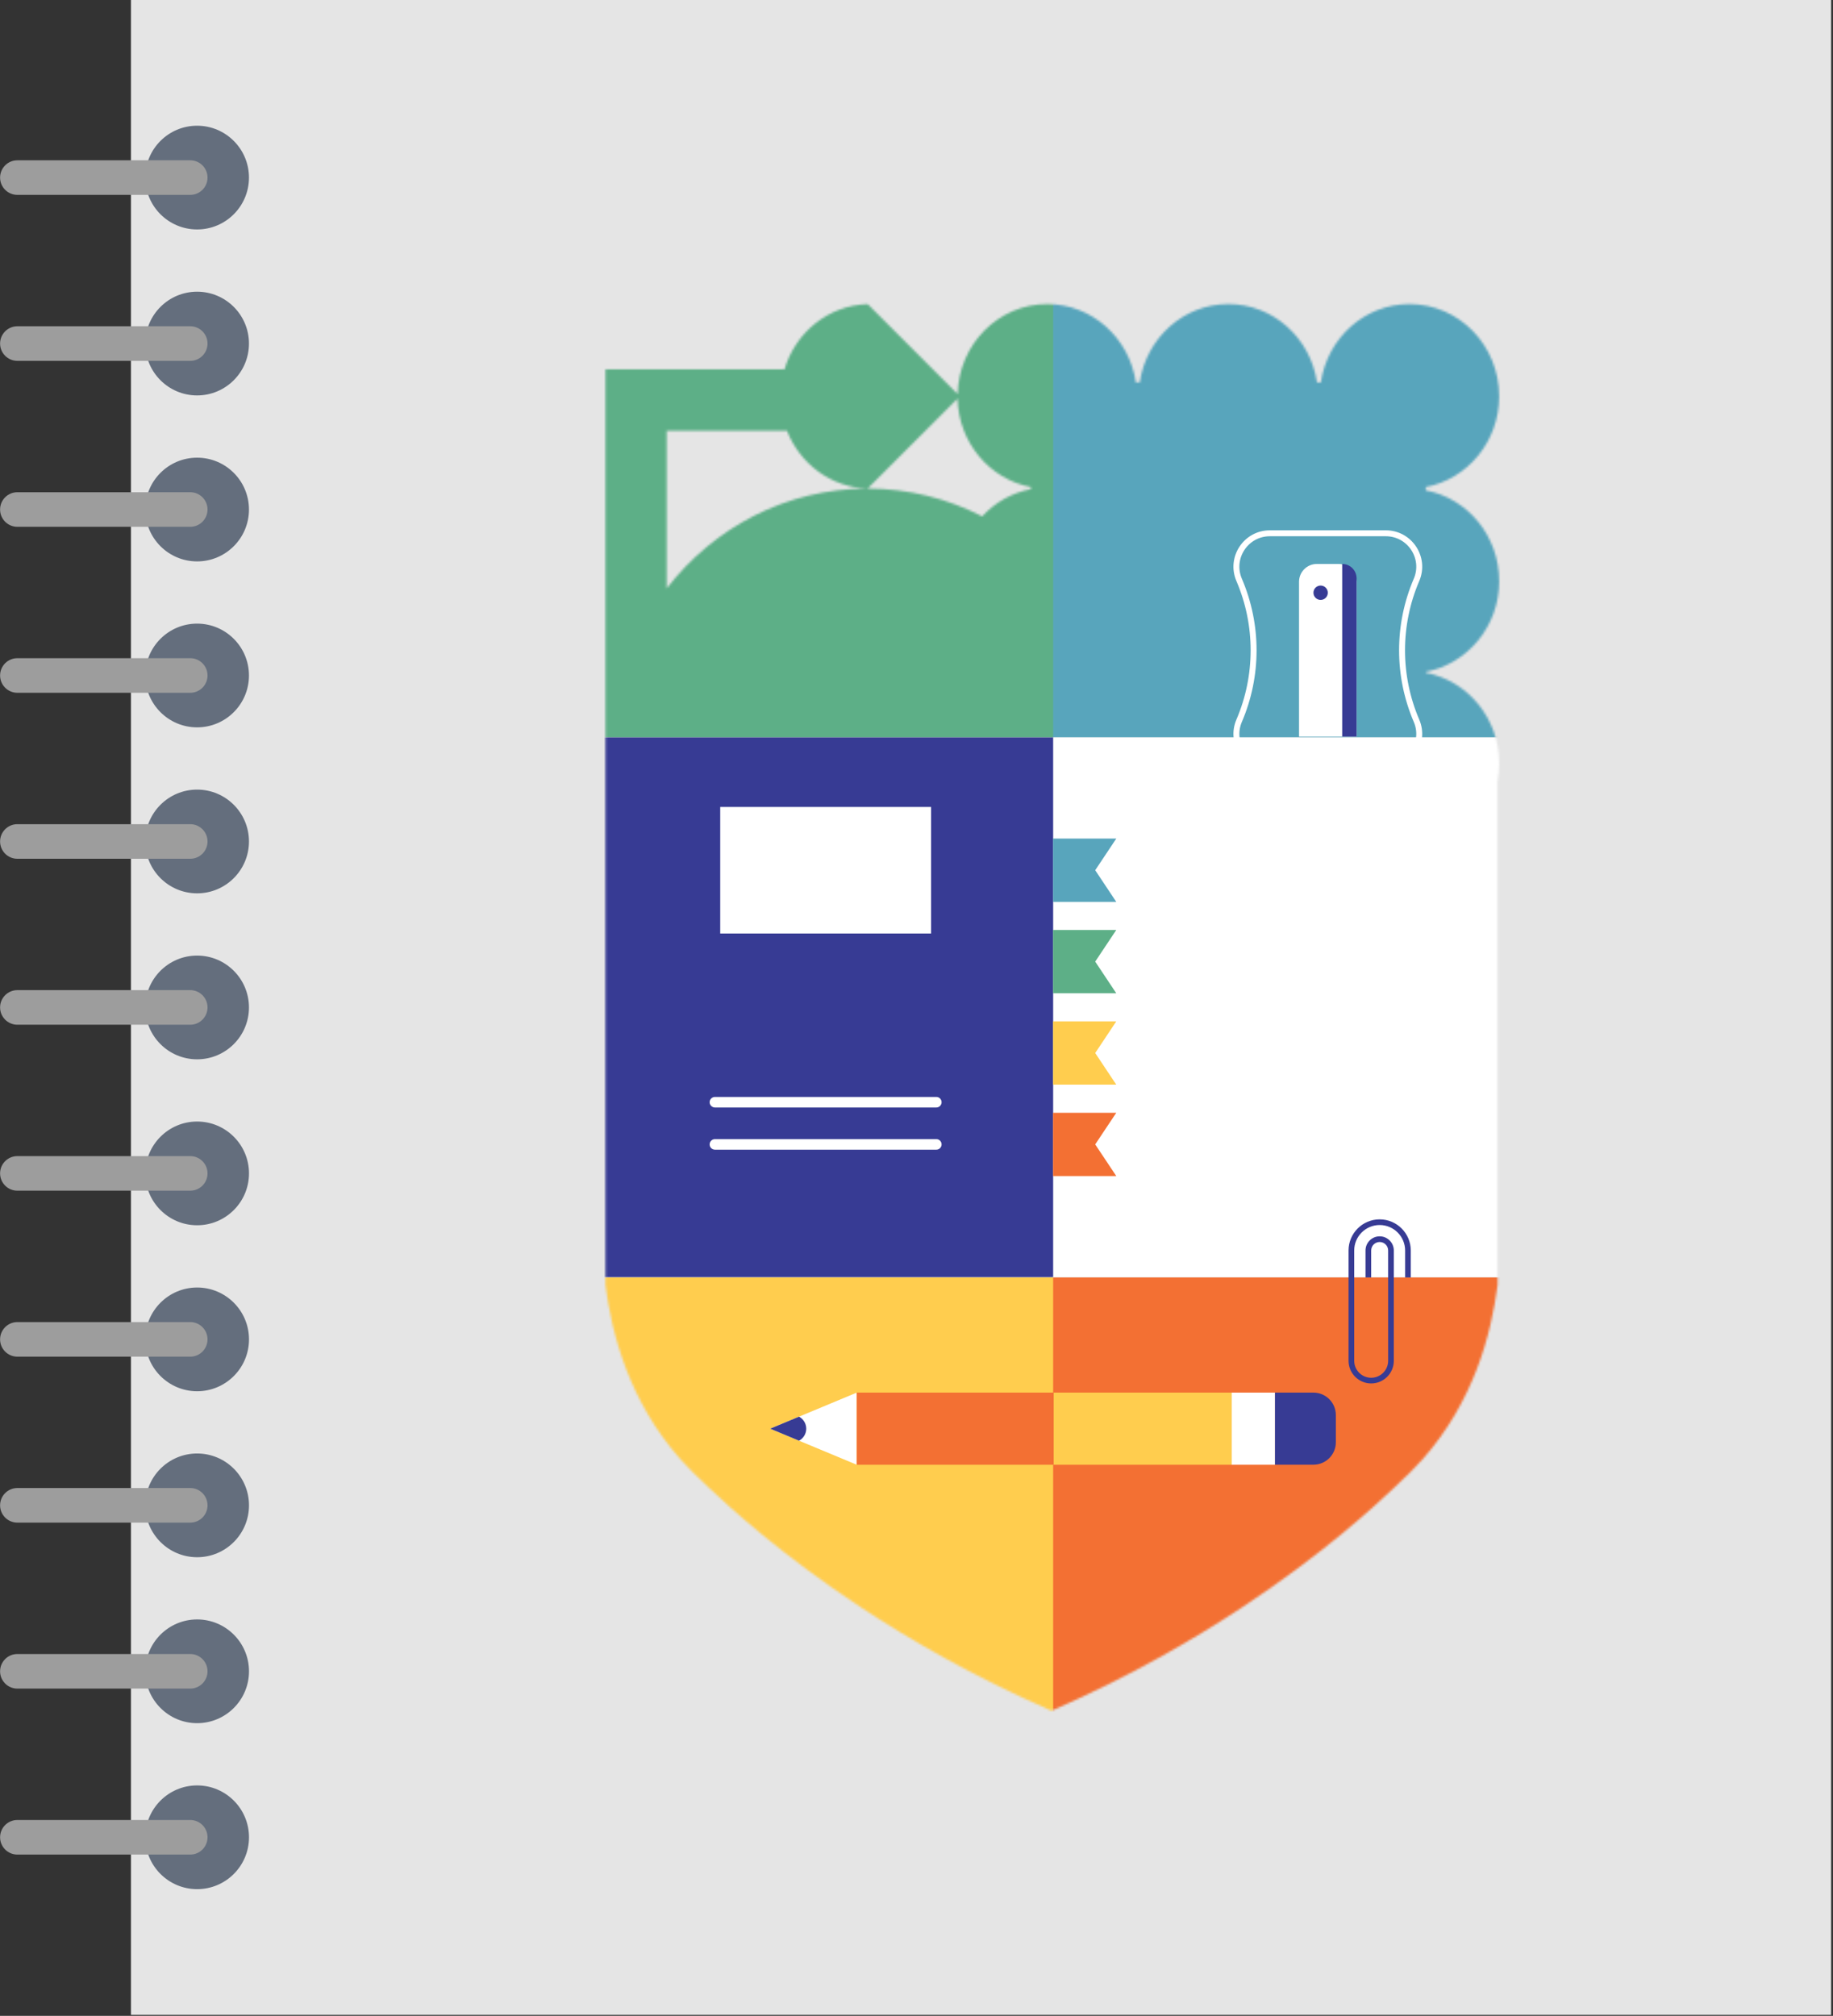
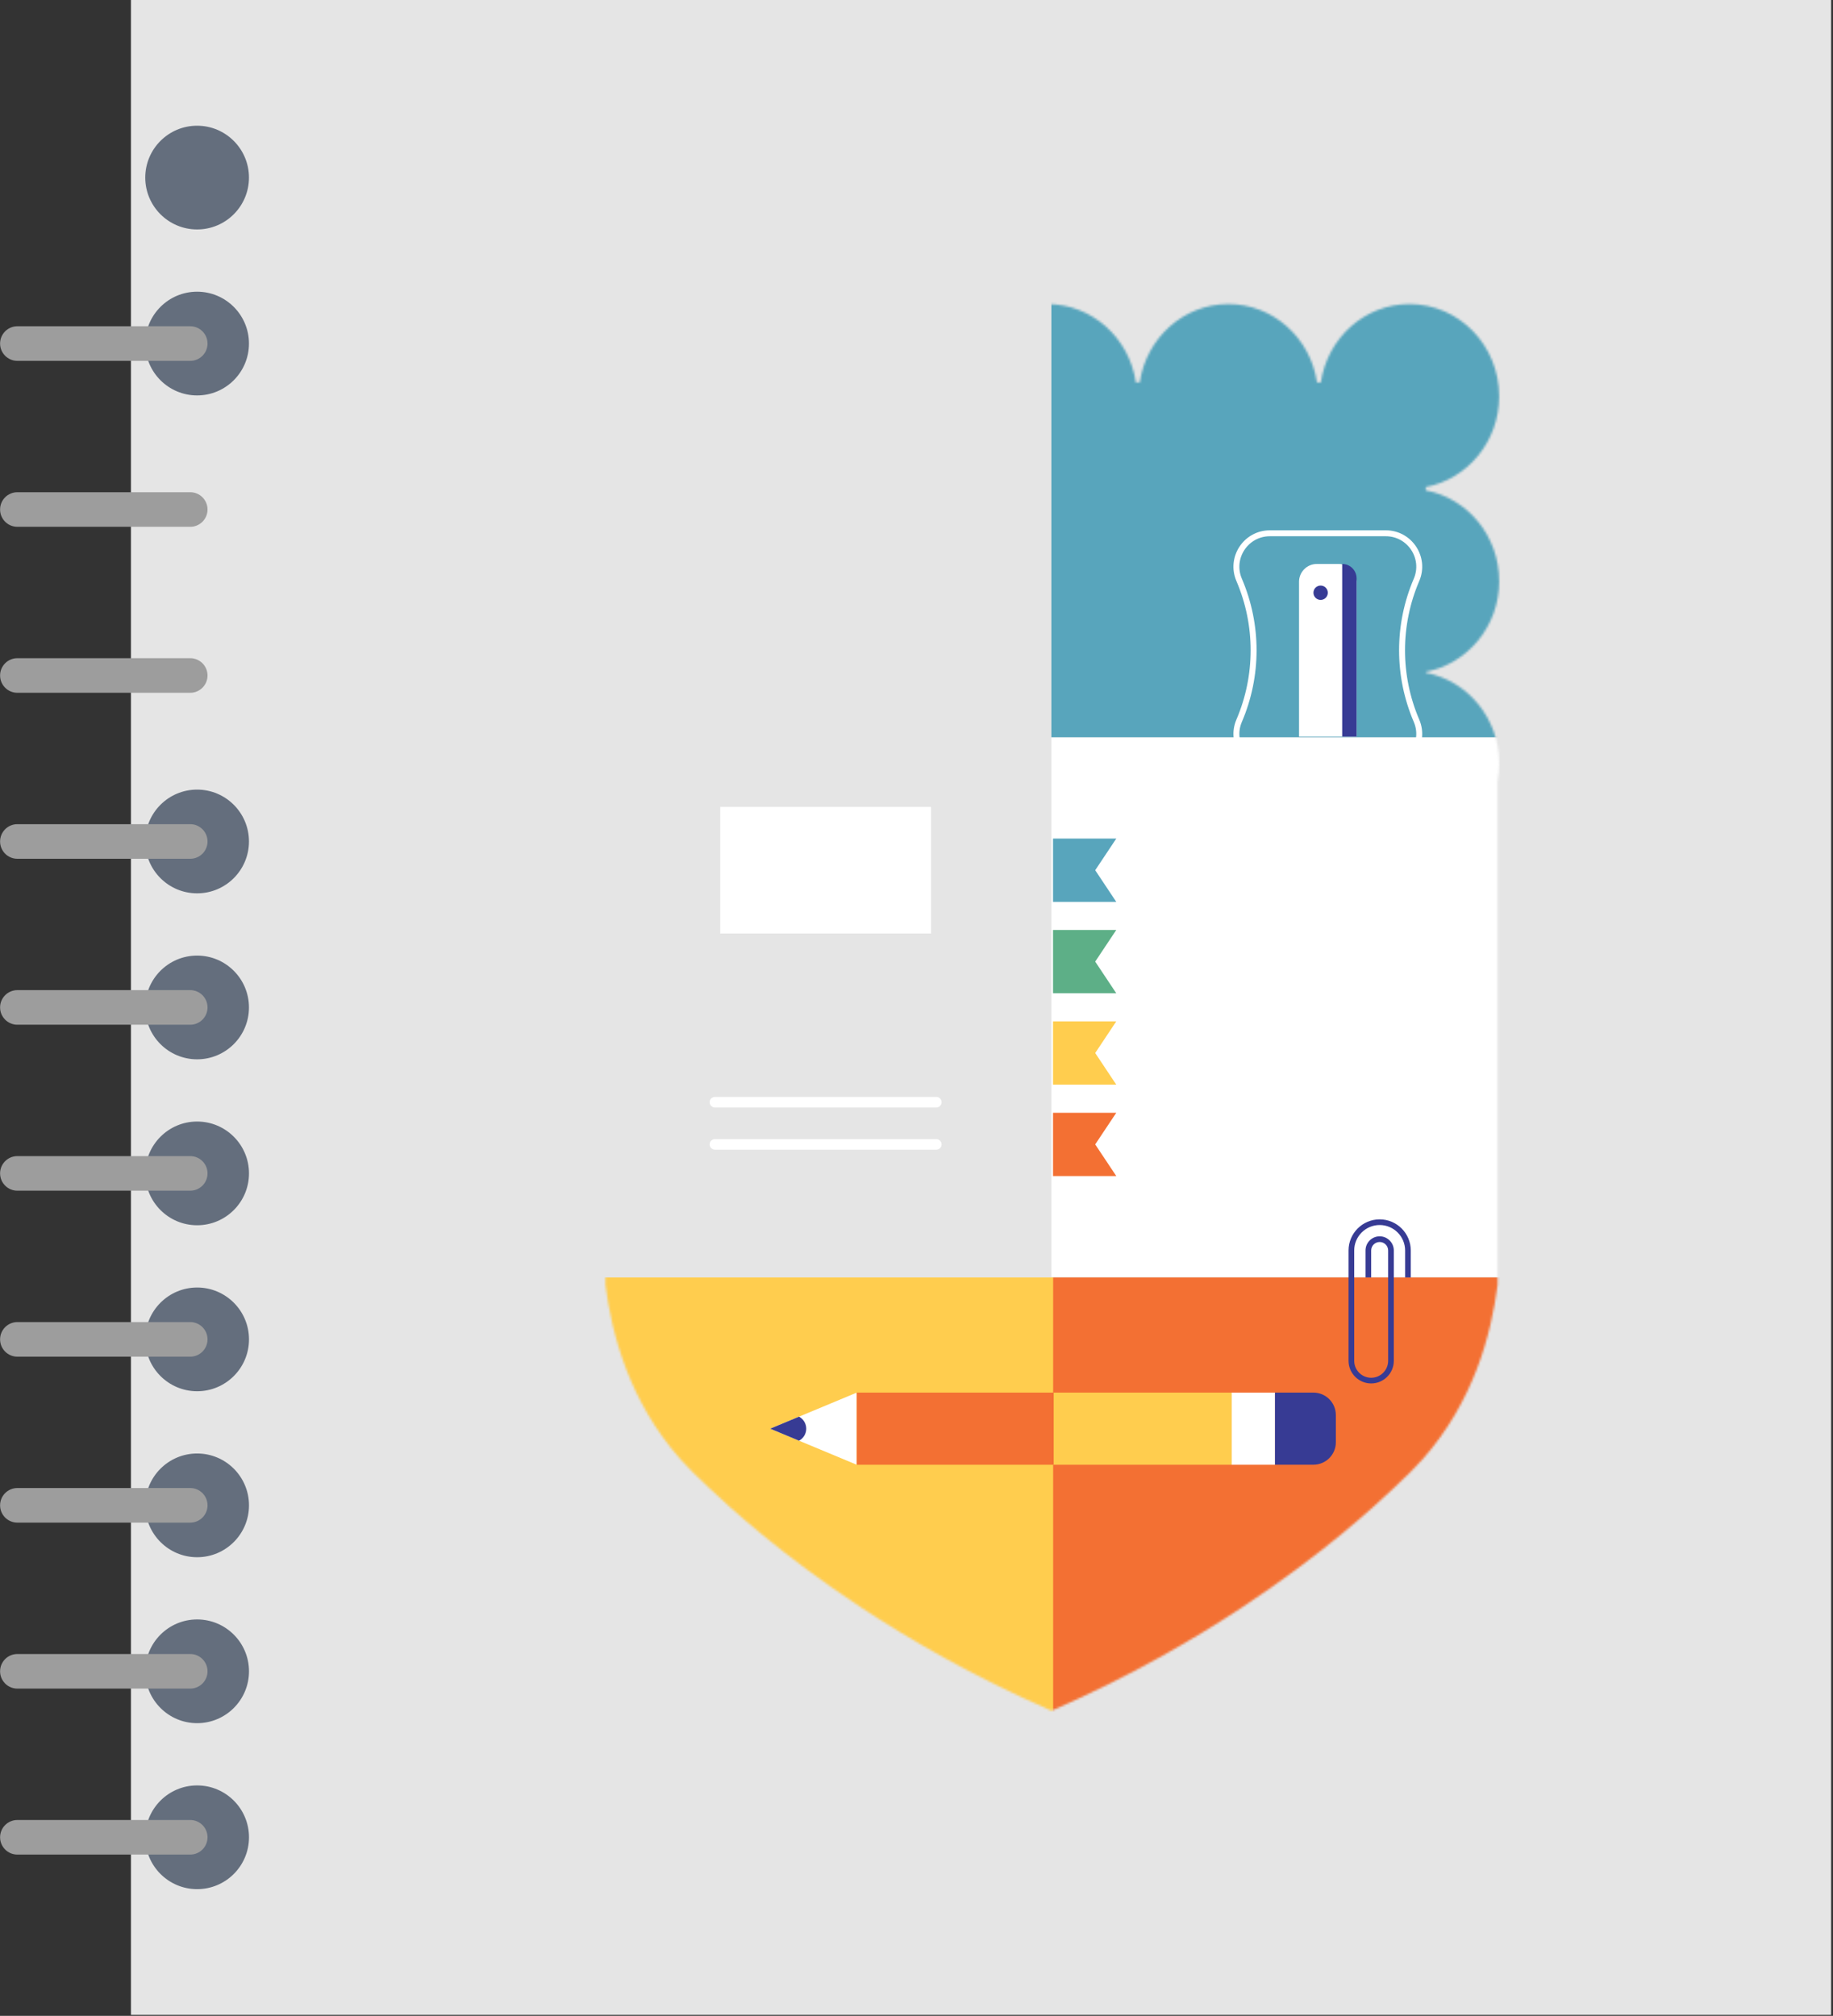
<svg xmlns="http://www.w3.org/2000/svg" width="824" height="906" viewBox="0 0 824 906" fill="none">
  <rect x="0" y="0" width="824" height="906" fill="#333333" stroke="none" />
  <g clip-path="url(#clip0_5049_2300)">
    <path d="M823.159 0H58.858V905.575H823.159V0Z" fill="#E5E5E5" />
    <mask id="mask0_5049_2300" style="mask-type:luminance" maskUnits="userSpaceOnUse" x="272" y="136" width="402" height="633">
      <path d="M673.923 261.159C673.923 240.823 659.694 223.914 640.931 220.38V218.9C659.694 215.353 673.923 198.457 673.923 178.12C673.923 155.21 655.88 136.647 633.624 136.647C613.421 136.647 596.698 151.93 593.778 171.879H592.044C589.124 151.93 572.388 136.647 552.198 136.647C532.009 136.647 515.273 151.93 512.352 171.879H510.619C507.698 151.93 490.962 136.647 470.773 136.647C448.85 136.647 431.02 154.663 430.487 177.093L390.041 136.647V136.674C372.385 137.194 357.569 149.396 352.649 166.025H272.17V577.486C274.997 599.57 282.811 629.814 305.895 655.871C309.549 659.992 312.576 662.872 318.657 668.633C327.752 677.261 351.115 698.691 387.014 722.415C408.297 736.47 436.901 753.246 472.693 768.902C508.485 753.246 537.089 736.47 558.373 722.415C594.271 698.704 617.648 677.261 626.729 668.633C632.81 662.872 635.837 659.992 639.491 655.871C662.575 629.814 670.389 599.57 673.216 577.486V351.013C673.696 348.466 673.95 345.825 673.95 343.132C673.95 322.795 659.721 305.886 640.958 302.352V301.925C659.721 298.378 673.95 281.482 673.95 261.146L673.923 261.159ZM299.707 193.616H353.782C359.61 208.485 373.572 219.086 390.001 219.566V219.593L430.447 179.147C430.914 199.017 444.969 215.419 463.412 218.9V219.847C454.864 221.46 447.263 225.847 441.515 232.062C426.006 224.087 408.524 219.58 390.001 219.58C353.409 219.58 320.817 237.116 299.694 264.466V193.589L299.707 193.616Z" fill="white" />
    </mask>
    <g mask="url(#mask0_5049_2300)">
      <path d="M715.195 331.423V88.867L472.639 88.867V331.423H715.195Z" fill="#58A5BC" />
      <path d="M715.183 573.993V331.437H472.627V573.993H715.183Z" fill="white" />
-       <path d="M715.183 574.14C715.183 708.013 606.5 816.696 472.627 816.696V574.14H715.183Z" fill="#F37033" />
-       <path d="M473.426 331.423V88.867L230.87 88.867L230.87 331.423H473.426Z" fill="#5DAF87" />
-       <path d="M473.426 573.993V331.437H230.87L230.87 573.993H473.426Z" fill="#373B94" />
+       <path d="M715.183 574.14C715.183 708.013 606.5 816.696 472.627 816.696V574.14Z" fill="#F37033" />
      <path d="M473.426 574.14V816.696C339.553 816.696 230.87 708.013 230.87 574.14H473.426Z" fill="#FFCD4E" />
    </g>
    <path d="M622.956 344.878H570.855C560.066 344.878 552.785 333.85 557.039 323.928C565.707 303.712 565.707 280.842 557.039 260.626C552.785 250.704 560.066 239.676 570.855 239.676H622.956C633.744 239.676 641.025 250.704 636.771 260.626C628.103 280.842 628.103 303.712 636.771 323.928C641.025 333.85 633.744 344.878 622.956 344.878Z" stroke="white" stroke-width="2.667" stroke-miterlimit="10" />
    <path d="M418.551 362.681H323.764V419.556H418.551V362.681Z" fill="white" />
    <path d="M319.017 495.381C319.017 496.687 320.083 497.754 321.39 497.754H420.912C422.219 497.754 423.285 496.687 423.285 495.381C423.285 494.074 422.219 493.007 420.912 493.007H321.39C320.083 493.007 319.017 494.074 319.017 495.381Z" fill="white" />
    <path d="M319.017 514.343C319.017 515.65 320.083 516.717 321.39 516.717H420.912C422.219 516.717 423.285 515.65 423.285 514.343C423.285 513.037 422.219 511.97 420.912 511.97H321.39C320.083 511.97 319.017 513.037 319.017 514.343Z" fill="white" />
    <path d="M501.804 405.341H473.373V376.896H501.804L492.336 391.112L501.804 405.341Z" fill="#58A5BC" />
    <path d="M501.804 487.486H473.373V459.042H501.804L492.336 473.271L501.804 487.486Z" fill="#FFCD4E" />
    <path d="M501.804 446.413H473.373V417.969H501.804L492.336 432.184L501.804 446.413Z" fill="#5DAF87" />
    <path d="M501.804 528.559H473.373V500.128H501.804L492.336 514.343L501.804 528.559Z" fill="#F37033" />
    <path d="M385.134 625.894L390.894 642.109L385.134 658.312L346.234 642.109L385.134 625.894Z" fill="white" />
    <path d="M553.706 625.894H385.134V658.312H553.706V625.894Z" fill="#FFCD4E" />
    <path d="M573.149 625.894V658.312H553.692V625.894H573.149Z" fill="white" />
    <path d="M590.431 625.893C596.005 625.893 600.513 630.414 600.513 635.975V648.217C600.513 653.791 595.992 658.298 590.431 658.298H573.148V625.88H590.431V625.893Z" fill="#373B94" />
    <path d="M359.196 636.708L346.234 642.109L359.196 647.51C361.183 646.443 362.437 644.363 362.437 642.109C362.437 639.855 361.183 637.775 359.196 636.708Z" fill="#373B94" />
    <path d="M473.667 625.894H385.134V658.312H473.667V625.894Z" fill="#F37033" />
    <path d="M620.208 555.656C616.701 555.656 613.848 558.51 613.848 562.017V574.152H616.395V562.017C616.395 559.91 618.101 558.203 620.208 558.203C622.315 558.203 624.022 559.91 624.022 562.017V611.598C624.022 615.798 620.595 619.226 616.395 619.226C612.194 619.226 608.767 615.798 608.767 611.598V562.017C608.767 555.709 613.901 550.575 620.208 550.575C626.516 550.575 631.65 555.709 631.65 562.017V574.152H634.197V562.017C634.197 554.309 627.93 548.028 620.208 548.028C612.501 548.028 606.22 554.296 606.22 562.017V611.598C606.22 617.199 610.78 621.773 616.395 621.773C622.009 621.773 626.569 617.212 626.569 611.598V562.017C626.569 558.51 623.716 555.656 620.208 555.656Z" fill="#373B94" />
    <path d="M591.964 253.465H601.832C606.246 253.465 609.833 257.052 609.833 261.466V331.076H583.963V261.466C583.963 257.052 587.55 253.465 591.964 253.465Z" fill="white" />
    <path d="M609.834 331.076H603.366V253.465C606.94 253.465 609.834 256.359 609.834 259.932V331.076Z" fill="#373B94" />
    <path d="M593.671 269.627C595.453 269.627 596.898 268.182 596.898 266.4C596.898 264.618 595.453 263.173 593.671 263.173C591.888 263.173 590.443 264.618 590.443 266.4C590.443 268.182 591.888 269.627 593.671 269.627Z" fill="#373B94" />
    <path d="M65.299 79.812C65.299 92.681 75.74 103.122 88.609 103.122C101.478 103.122 111.919 92.681 111.919 79.812C111.919 66.944 101.478 56.502 88.609 56.502C75.74 56.502 65.299 66.944 65.299 79.812Z" fill="#646E7D" />
-     <path d="M85.502 87.587H7.811C3.517 87.587 0.036 84.106 0.036 79.813C0.036 75.519 3.517 72.038 7.811 72.038H85.516C89.809 72.038 93.29 75.519 93.29 79.813C93.29 84.106 89.809 87.587 85.516 87.587H85.502Z" fill="#9D9D9D" />
    <path d="M65.299 154.41C65.299 167.278 75.74 177.72 88.609 177.72C101.478 177.72 111.919 167.278 111.919 154.41C111.919 141.541 101.478 131.1 88.609 131.1C75.74 131.1 65.299 141.541 65.299 154.41Z" fill="#646E7D" />
    <path d="M85.502 162.184H7.811C3.517 162.184 0.036 158.703 0.036 154.409C0.036 150.115 3.517 146.635 7.811 146.635H85.516C89.809 146.635 93.29 150.115 93.29 154.409C93.29 158.703 89.809 162.184 85.516 162.184H85.502Z" fill="#9D9D9D" />
-     <path d="M65.299 229.007C65.299 241.876 75.74 252.318 88.609 252.318C101.478 252.318 111.919 241.876 111.919 229.007C111.919 216.139 101.478 205.697 88.609 205.697C75.74 205.697 65.299 216.139 65.299 229.007Z" fill="#646E7D" />
    <path d="M85.502 236.769H7.811C3.517 236.769 0.036 233.288 0.036 228.994C0.036 224.7 3.517 221.22 7.811 221.22H85.516C89.809 221.22 93.29 224.7 93.29 228.994C93.29 233.288 89.809 236.769 85.516 236.769H85.502Z" fill="#9D9D9D" />
-     <path d="M65.299 303.592C65.299 316.461 75.74 326.903 88.609 326.903C101.478 326.903 111.919 316.461 111.919 303.592C111.919 290.724 101.478 280.282 88.609 280.282C75.74 280.282 65.299 290.724 65.299 303.592Z" fill="#646E7D" />
    <path d="M85.502 311.367H7.811C3.517 311.367 0.036 307.887 0.036 303.593C0.036 299.299 3.517 295.818 7.811 295.818H85.516C89.809 295.818 93.29 299.299 93.29 303.593C93.29 307.887 89.809 311.367 85.516 311.367H85.502Z" fill="#9D9D9D" />
    <path d="M65.299 378.19C65.299 391.059 75.74 401.5 88.609 401.5C101.478 401.5 111.919 391.059 111.919 378.19C111.919 365.321 101.478 354.88 88.609 354.88C75.74 354.88 65.299 365.321 65.299 378.19Z" fill="#646E7D" />
    <path d="M85.502 385.965H7.811C3.517 385.965 0.036 382.485 0.036 378.191C0.036 373.897 3.517 370.416 7.811 370.416H85.516C89.809 370.416 93.29 373.897 93.29 378.191C93.29 382.485 89.809 385.965 85.516 385.965H85.502Z" fill="#9D9D9D" />
    <path d="M65.299 452.788C65.299 465.656 75.74 476.098 88.609 476.098C101.478 476.098 111.919 465.656 111.919 452.788C111.919 439.919 101.478 429.478 88.609 429.478C75.74 429.478 65.299 439.919 65.299 452.788Z" fill="#646E7D" />
    <path d="M85.502 460.549H7.811C3.517 460.549 0.036 457.068 0.036 452.774C0.036 448.481 3.517 445 7.811 445H85.516C89.809 445 93.29 448.481 93.29 452.774C93.29 457.068 89.809 460.549 85.516 460.549H85.502Z" fill="#9D9D9D" />
    <path d="M65.312 527.372C65.312 540.24 75.754 550.682 88.623 550.682C101.491 550.682 111.933 540.24 111.933 527.372C111.933 514.503 101.491 504.062 88.623 504.062C75.754 504.062 65.312 514.503 65.312 527.372Z" fill="#646E7D" />
    <path d="M85.502 535.147H7.811C3.517 535.147 0.036 531.666 0.036 527.372C0.036 523.078 3.517 519.598 7.811 519.598H85.516C89.809 519.598 93.29 523.078 93.29 527.372C93.29 531.666 89.809 535.147 85.516 535.147H85.502Z" fill="#9D9D9D" />
    <path d="M65.312 601.97C65.312 614.839 75.754 625.28 88.623 625.28C101.491 625.28 111.933 614.839 111.933 601.97C111.933 589.102 101.491 578.66 88.623 578.66C75.754 578.66 65.312 589.102 65.312 601.97Z" fill="#646E7D" />
    <path d="M85.502 609.744H7.811C3.517 609.744 0.036 606.264 0.036 601.97C0.036 597.676 3.517 594.195 7.811 594.195H85.516C89.809 594.195 93.29 597.676 93.29 601.97C93.29 606.264 89.809 609.744 85.516 609.744H85.502Z" fill="#9D9D9D" />
    <path d="M65.312 676.568C65.312 689.437 75.754 699.878 88.623 699.878C101.491 699.878 111.933 689.437 111.933 676.568C111.933 663.699 101.491 653.258 88.623 653.258C75.754 653.258 65.312 663.699 65.312 676.568Z" fill="#646E7D" />
    <path d="M85.502 684.329H7.811C3.517 684.329 0.036 680.849 0.036 676.555C0.036 672.261 3.517 668.78 7.811 668.78H85.516C89.809 668.78 93.29 672.261 93.29 676.555C93.29 680.849 89.809 684.329 85.516 684.329H85.502Z" fill="#9D9D9D" />
    <path d="M65.312 751.152C65.312 764.021 75.754 774.462 88.623 774.462C101.491 774.462 111.933 764.021 111.933 751.152C111.933 738.283 101.491 727.842 88.623 727.842C75.754 727.842 65.312 738.283 65.312 751.152Z" fill="#646E7D" />
    <path d="M85.502 758.926H7.811C3.517 758.926 0.036 755.445 0.036 751.151C0.036 746.857 3.517 743.377 7.811 743.377H85.516C89.809 743.377 93.29 746.857 93.29 751.151C93.29 755.445 89.809 758.926 85.516 758.926H85.502Z" fill="#9D9D9D" />
    <path d="M65.312 825.75C65.312 838.618 75.754 849.06 88.623 849.06C101.491 849.06 111.933 838.618 111.933 825.75C111.933 812.881 101.491 802.439 88.623 802.439C75.754 802.439 65.312 812.881 65.312 825.75Z" fill="#646E7D" />
    <path d="M85.502 833.524H7.811C3.517 833.524 0.036 830.043 0.036 825.749C0.036 821.455 3.517 817.975 7.811 817.975H85.516C89.809 817.975 93.29 821.455 93.29 825.749C93.29 830.043 89.809 833.524 85.516 833.524H85.502Z" fill="#9D9D9D" />
  </g>
  <defs>
    <clipPath id="clip0_5049_2300">
      <rect width="823.181" height="905.575" fill="white" />
    </clipPath>
  </defs>
</svg>